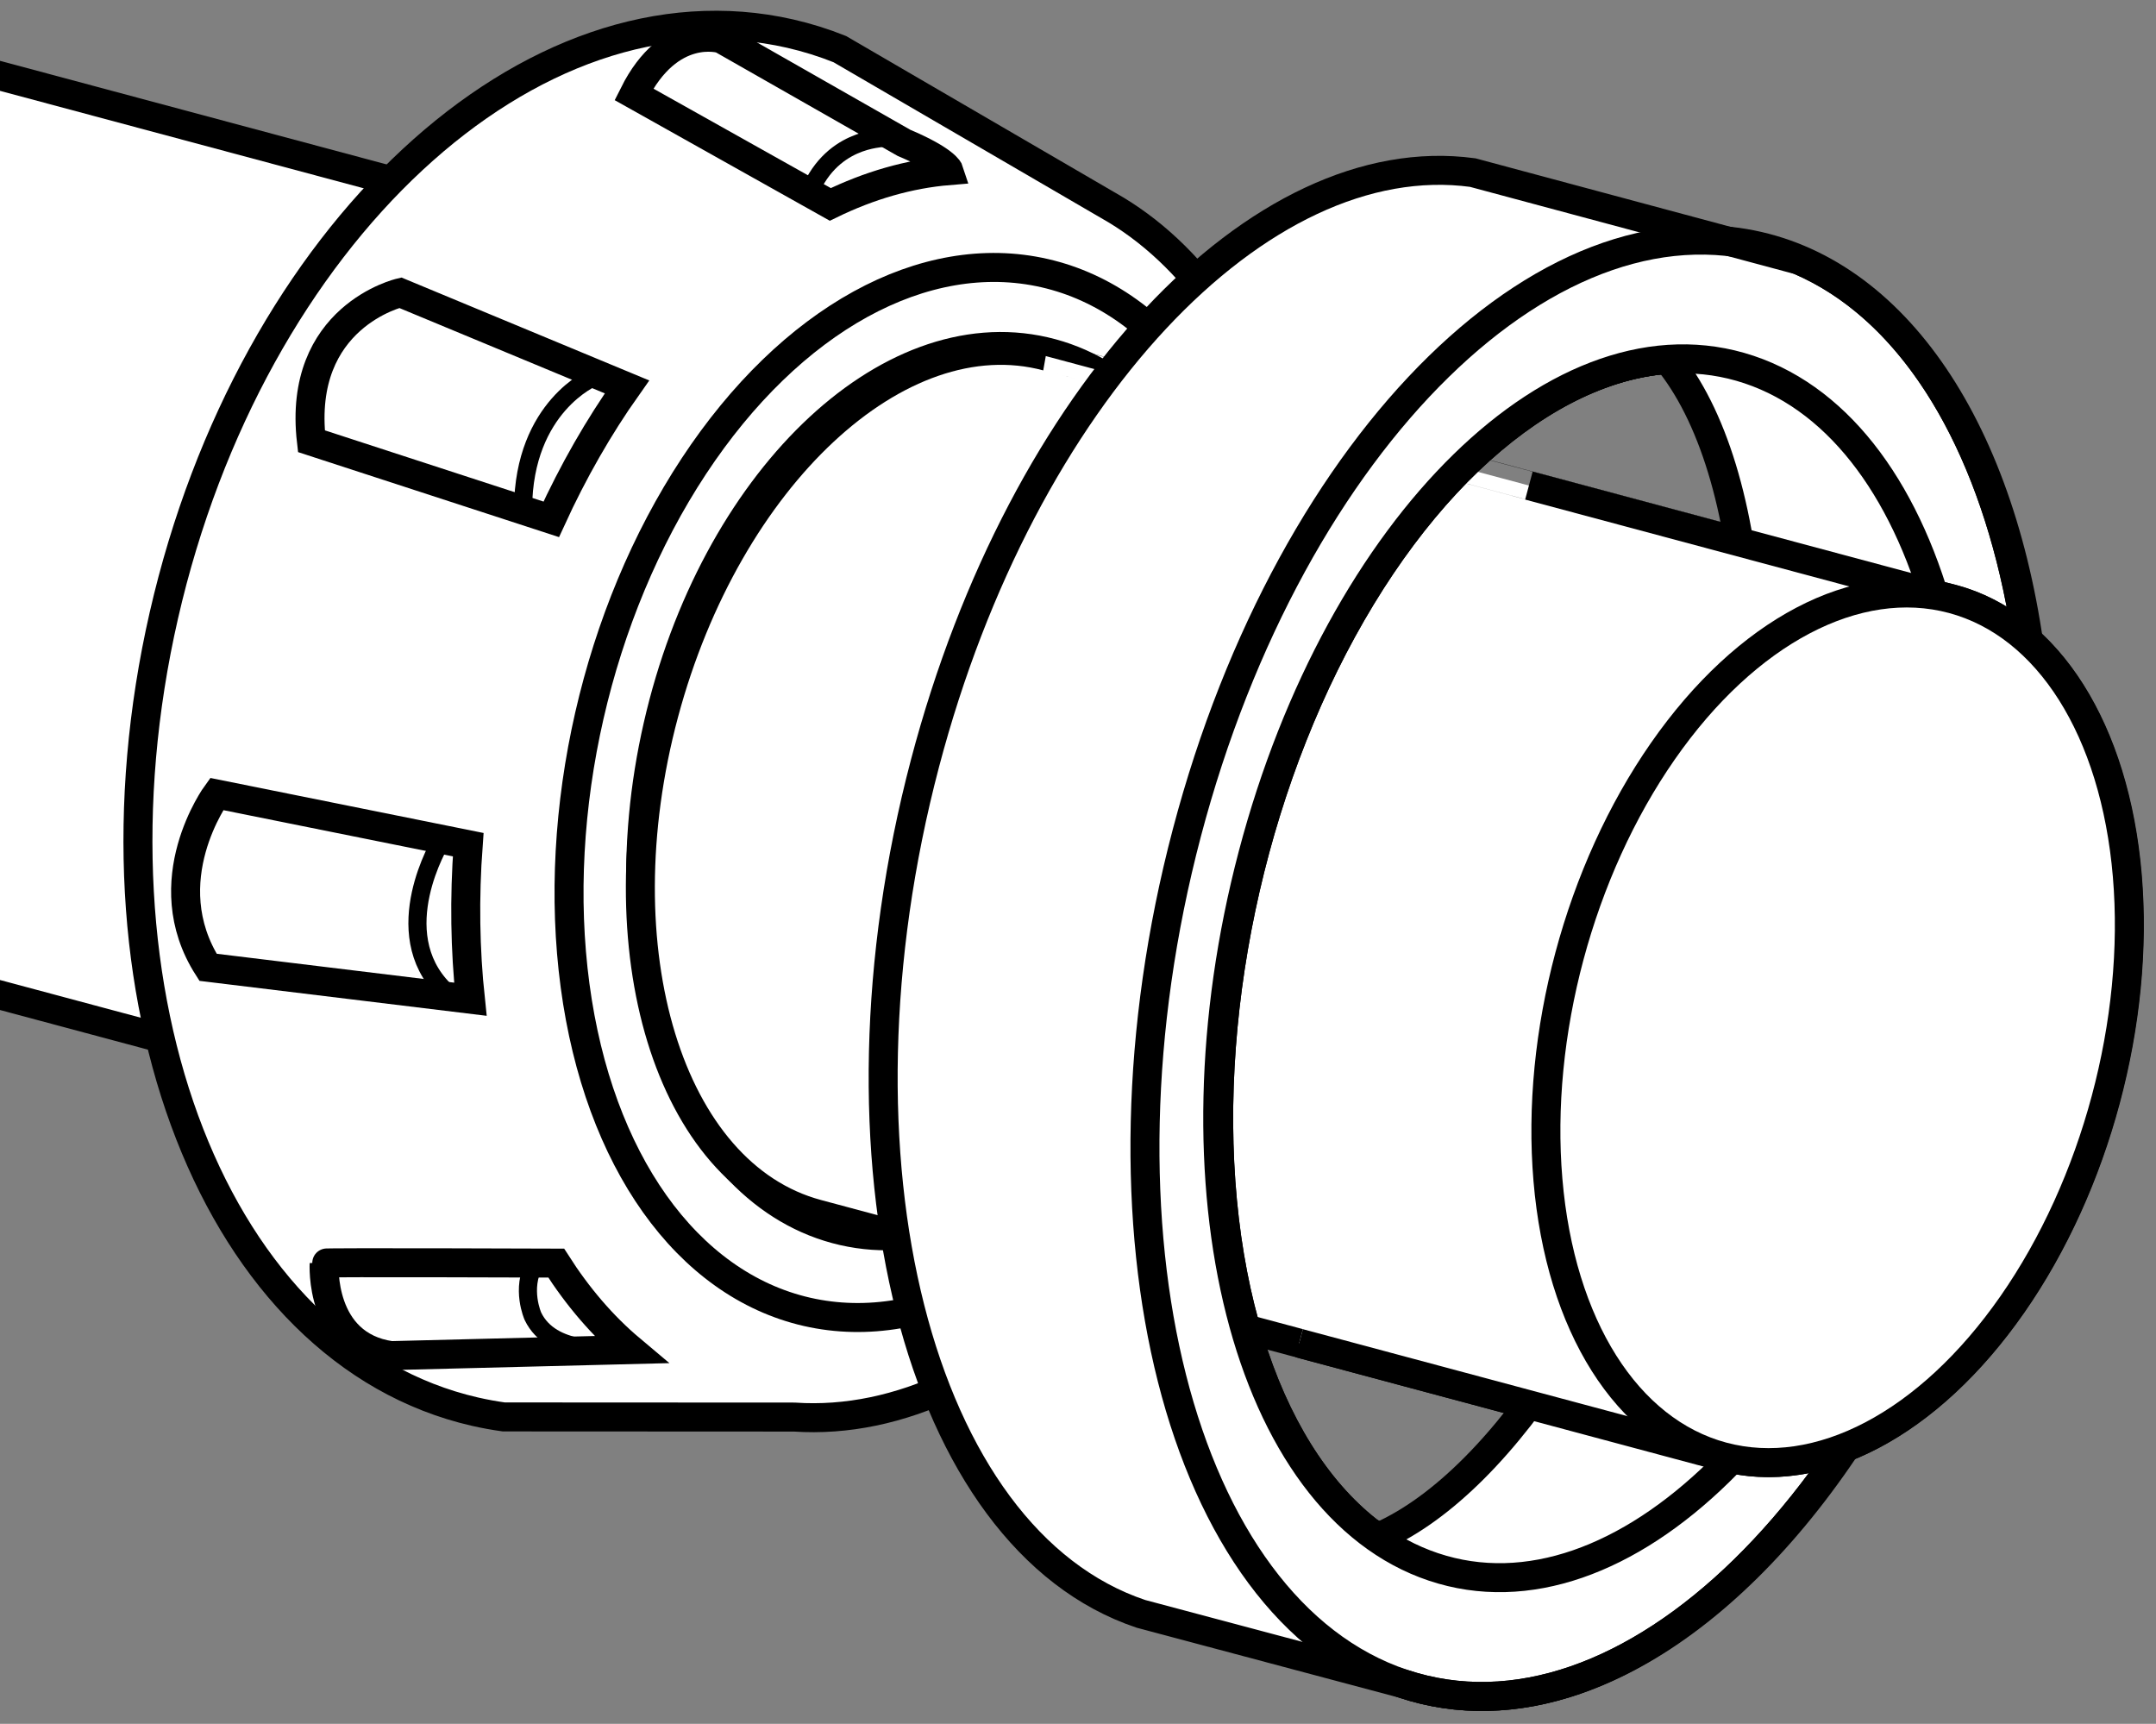
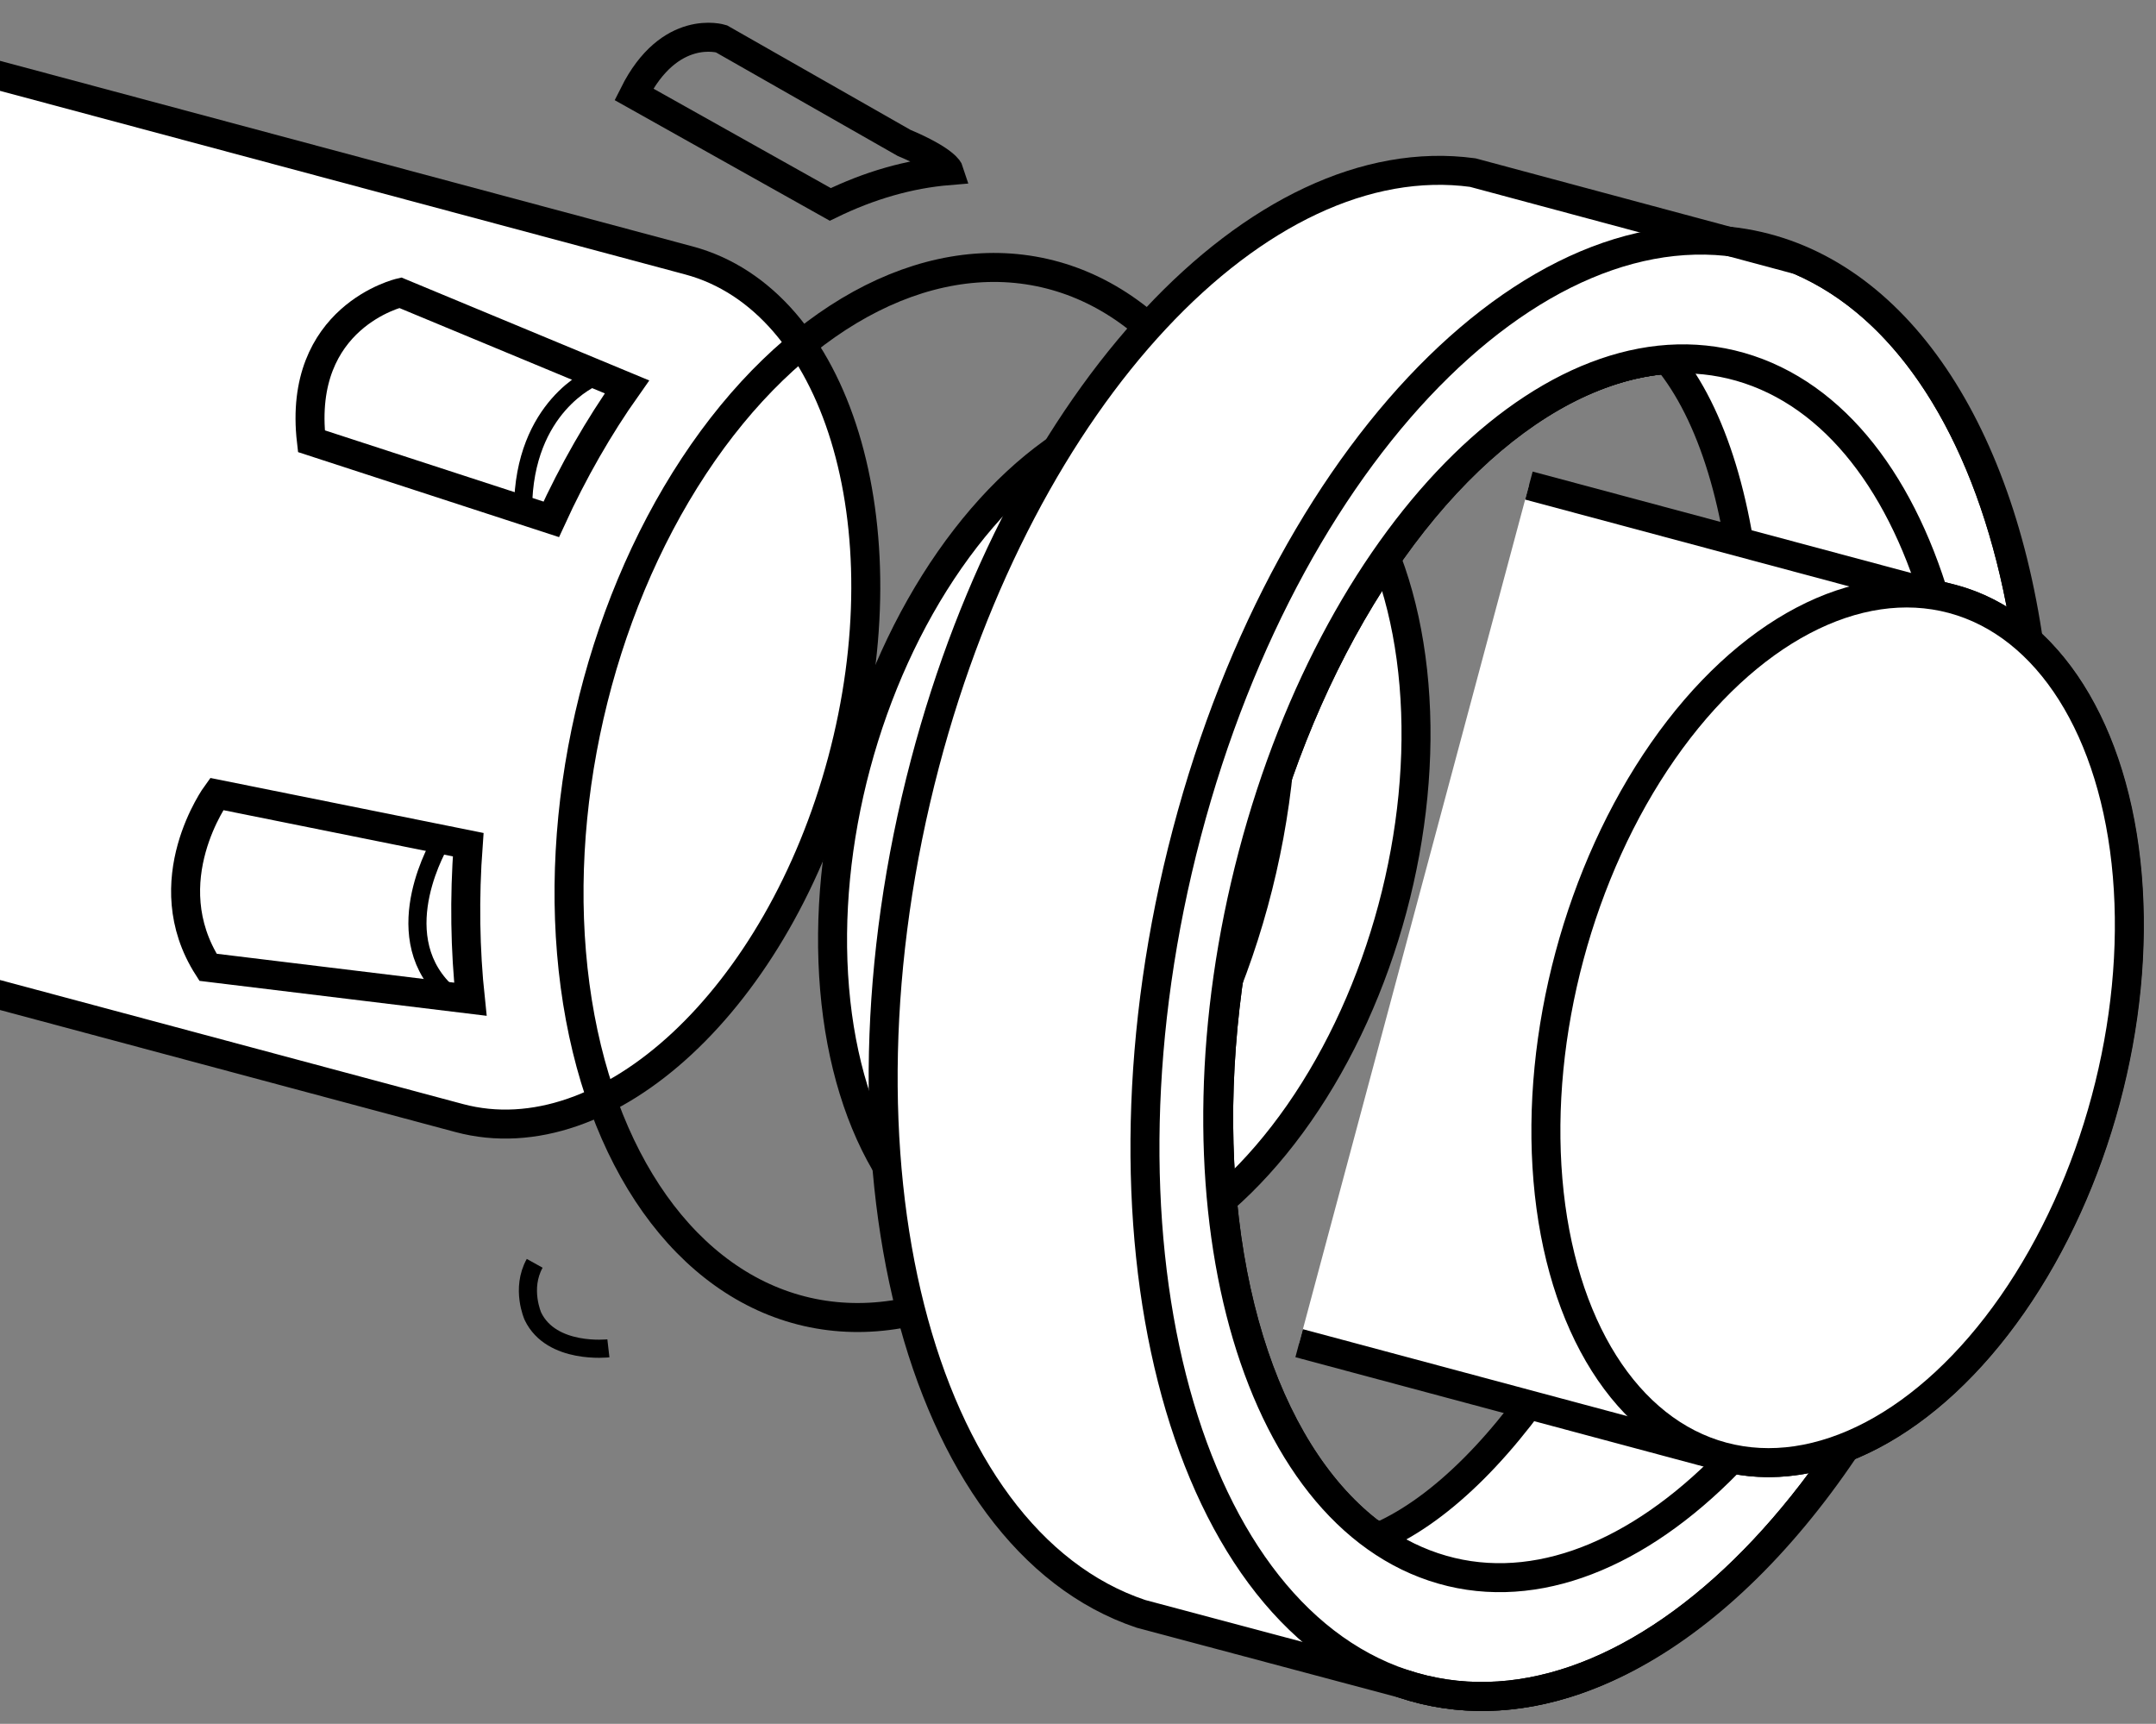
<svg xmlns="http://www.w3.org/2000/svg" xmlns:xlink="http://www.w3.org/1999/xlink" version="1.1" x="0px" y="0px" width="59.5px" height="47.571px" viewBox="0 0 59.5 47.571" enable-background="new 0 0 59.5 47.571" xml:space="preserve">
  <rect x="0" y="0" width="59.5" height="47.571" fill="#808080" stroke="none" />
  <g id="image">
    <g id="callouts">
	</g>
    <g>
      <defs>
        <rect id="SVGID_1_" width="59.5" height="47.571" />
      </defs>
      <clipPath id="SVGID_00000163760792545832020510000013818915969971519137_">
        <use xlink:href="#SVGID_1_" overflow="visible" />
      </clipPath>
      <g clip-path="url(#SVGID_00000163760792545832020510000013818915969971519137_)">
        <g>
          <path fill="#FFFFFF" stroke="#000000" stroke-width="0.8" stroke-miterlimit="10" d="M-12.173-1.169      c-4.086-1.095-8.818,3.316-10.569,9.851c-1.751,6.536,0.141,12.721,4.228,13.816l31.186,8.356      c4.086,1.095,8.818-3.316,10.569-9.851S23.098,8.282,19.012,7.187C19.012,7.187-12.173-1.169-12.173-1.169z" />
          <ellipse transform="matrix(0.259 -0.966 0.966 0.259 0.69 47.076)" fill="#FFFFFF" stroke="#000000" stroke-width="0.8" stroke-miterlimit="10" cx="31.021" cy="23.088" rx="12.251" ry="7.66" />
        </g>
        <g>
-           <path fill="#FFFFFF" stroke="#000000" stroke-width="0.8" stroke-miterlimit="10" d="M30.801,5.795l-7.624-4.439      c-0.442-0.177-0.898-0.32-1.369-0.428C14.663-0.706,6.924,6.482,4.522,16.983s1.443,20.339,8.587,21.974      c0.264,0.06,0.528,0.108,0.793,0.145l8.018,0.004c5.8,0.394,11.822-5.853,13.836-14.66      C37.624,16.279,35.432,8.596,30.801,5.795z M33.933,23.637c-1.533,6.702-6.308,11.328-10.664,10.332      s-6.645-7.238-5.112-13.94S24.464,8.7,28.821,9.697S35.466,16.934,33.933,23.637z" />
          <path fill="none" stroke="#000000" stroke-width="0.5" d="M16.377,10.413c0,0-1.921,0.793-1.942,3.619" />
-           <path fill="none" stroke="#000000" stroke-width="0.5" d="M24.368,3.797c-0.002,0.042-1.481-0.022-2.091,1.674" />
          <path fill="none" stroke="#000000" stroke-width="0.5" d="M12.169,23.22c0,0-1.521,2.501,0.095,4.107" />
          <path fill="none" stroke="#000000" stroke-width="0.5" d="M16.79,37.209c0,0-1.569,0.181-2.082-0.883      c0,0-0.342-0.76,0.048-1.463" />
          <path fill="none" stroke="#000000" stroke-width="0.8" stroke-miterlimit="10" d="M22.914,5.641      c1.07-0.522,2.171-0.842,3.274-0.933c0,0-0.09-0.281-1.241-0.766l-5.039-2.871c0,0-1.426-0.447-2.415,1.531      L22.914,5.641z" />
          <path fill="none" stroke="#000000" stroke-width="0.8" stroke-miterlimit="10" d="M15.213,14.332      c0.608-1.329,1.312-2.555,2.09-3.655l-6.256-2.599c0,0-2.852,0.656-2.453,4.098L15.213,14.332z" />
          <path fill="none" stroke="#000000" stroke-width="0.8" stroke-miterlimit="10" d="M12.981,27.575      c-0.145-1.361-0.169-2.792-0.06-4.265l-6.942-1.398c0,0-1.759,2.405-0.238,4.782L12.981,27.575z" />
-           <path fill="none" stroke="#000000" stroke-width="0.8" stroke-miterlimit="10" d="M17.408,37.244      c-0.776-0.652-1.465-1.457-2.058-2.387c0,0-6.404-0.024-6.404,0c0,0.024-0.143,2.268,1.845,2.553L17.408,37.244      z" />
          <ellipse transform="matrix(0.223 -0.975 0.975 0.223 -1.476 41.898)" fill="none" stroke="#000000" stroke-width="0.8" stroke-miterlimit="10" cx="25.545" cy="21.875" rx="14.7" ry="9.521" />
        </g>
        <g>
-           <path fill="#FFFFFF" stroke="#000000" stroke-width="0.8" stroke-miterlimit="10" d="M28.894,9.835      c-4.086-1.095-8.818,3.316-10.569,9.851s0.141,12.721,4.228,13.816l19.35,5.185      c4.086,1.095,8.818-3.316,10.569-9.851c1.751-6.536-0.141-12.721-4.228-13.816      C48.245,15.02,28.894,9.835,28.894,9.835z" />
-         </g>
+           </g>
        <g>
          <path fill="#FFFFFF" stroke="#000000" stroke-width="0.8" stroke-miterlimit="10" d="M45.965,9.905" />
          <ellipse transform="matrix(0.224 -0.975 0.975 0.224 8.054 63.552)" fill="none" stroke="#000000" stroke-width="0.8" stroke-miterlimit="10" cx="43.918" cy="26.721" rx="20.437" ry="11.734" />
          <ellipse transform="matrix(0.224 -0.975 0.975 0.224 8.054 63.552)" fill="none" stroke="#000000" stroke-width="0.8" stroke-miterlimit="10" cx="43.918" cy="26.721" rx="17.104" ry="9.82" />
          <ellipse transform="matrix(0.224 -0.975 0.975 0.224 8.054 63.552)" fill="none" stroke="#000000" stroke-width="0.8" stroke-miterlimit="10" cx="43.918" cy="26.721" rx="17.104" ry="9.82" />
          <path fill="none" stroke="#000000" stroke-width="0.8" stroke-miterlimit="10" d="M39.562,43.242      c-5.159-1.727-7.392-10.524-4.987-19.649c2.405-9.124,8.538-15.121,13.697-13.394s7.392,10.524,4.987,19.649      C50.853,38.973,44.721,44.969,39.562,43.242" />
          <g>
            <path fill="#FFFFFF" stroke="#000000" stroke-width="0.8" stroke-miterlimit="10" d="M38.106,42.392       c3.421-1.539,7.019-7.072,8.929-14.319c2.052-7.783,1.515-15.107-1.044-18.186l0.021-0.091l0.271-0.836       c0,0,2.403-0.056,2.553-0.11c0.15-0.054,7.197,3.148,6.051,16.966S42.642,47.196,38.992,44.321       C35.342,41.446,38.106,42.392,38.106,42.392z" />
            <path fill="#FFFFFF" stroke="#000000" stroke-width="0.8" stroke-miterlimit="10" d="M49.649,7.181l-9.005-2.418       c-5.874-0.796-12.433,6.123-15.115,16.296c-2.874,10.902-0.206,21.414,5.959,23.478l7.225,1.925       c6.165,2.064,13.492-5.101,16.366-16.004C57.87,19.872,55.435,9.655,49.649,7.181z M53.258,29.848       c-2.405,9.124-8.538,15.121-13.697,13.394c-5.159-1.727-7.392-10.524-4.987-19.649       c2.405-9.124,8.538-15.121,13.697-13.394C53.431,11.927,55.664,20.724,53.258,29.848z" />
            <path fill="none" stroke="#000000" stroke-width="0.8" stroke-miterlimit="10" d="M38.713,46.462       c-6.165-2.064-8.833-12.575-5.959-23.478S42.956,4.916,49.12,6.98s8.833,12.575,5.959,23.478       S44.878,48.526,38.713,46.462" />
          </g>
        </g>
        <g>
          <path fill="#FFFFFF" stroke="#000000" stroke-width="0.8" stroke-miterlimit="10" d="M35.853,37.067l11.68,3.13      c4.086,1.095,8.818-3.316,10.569-9.851c1.751-6.536-0.141-12.721-4.228-13.816c0,0-11.68-3.13-11.68-3.13" />
          <ellipse transform="matrix(0.259 -0.966 0.966 0.259 10.184 69.997)" fill="#FFFFFF" stroke="#000000" stroke-width="0.8" stroke-miterlimit="10" cx="50.703" cy="28.362" rx="12.251" ry="7.66" />
        </g>
      </g>
    </g>
  </g>
  <g id="Layer_2">
</g>
  <g id="Layer_1">
</g>
</svg>